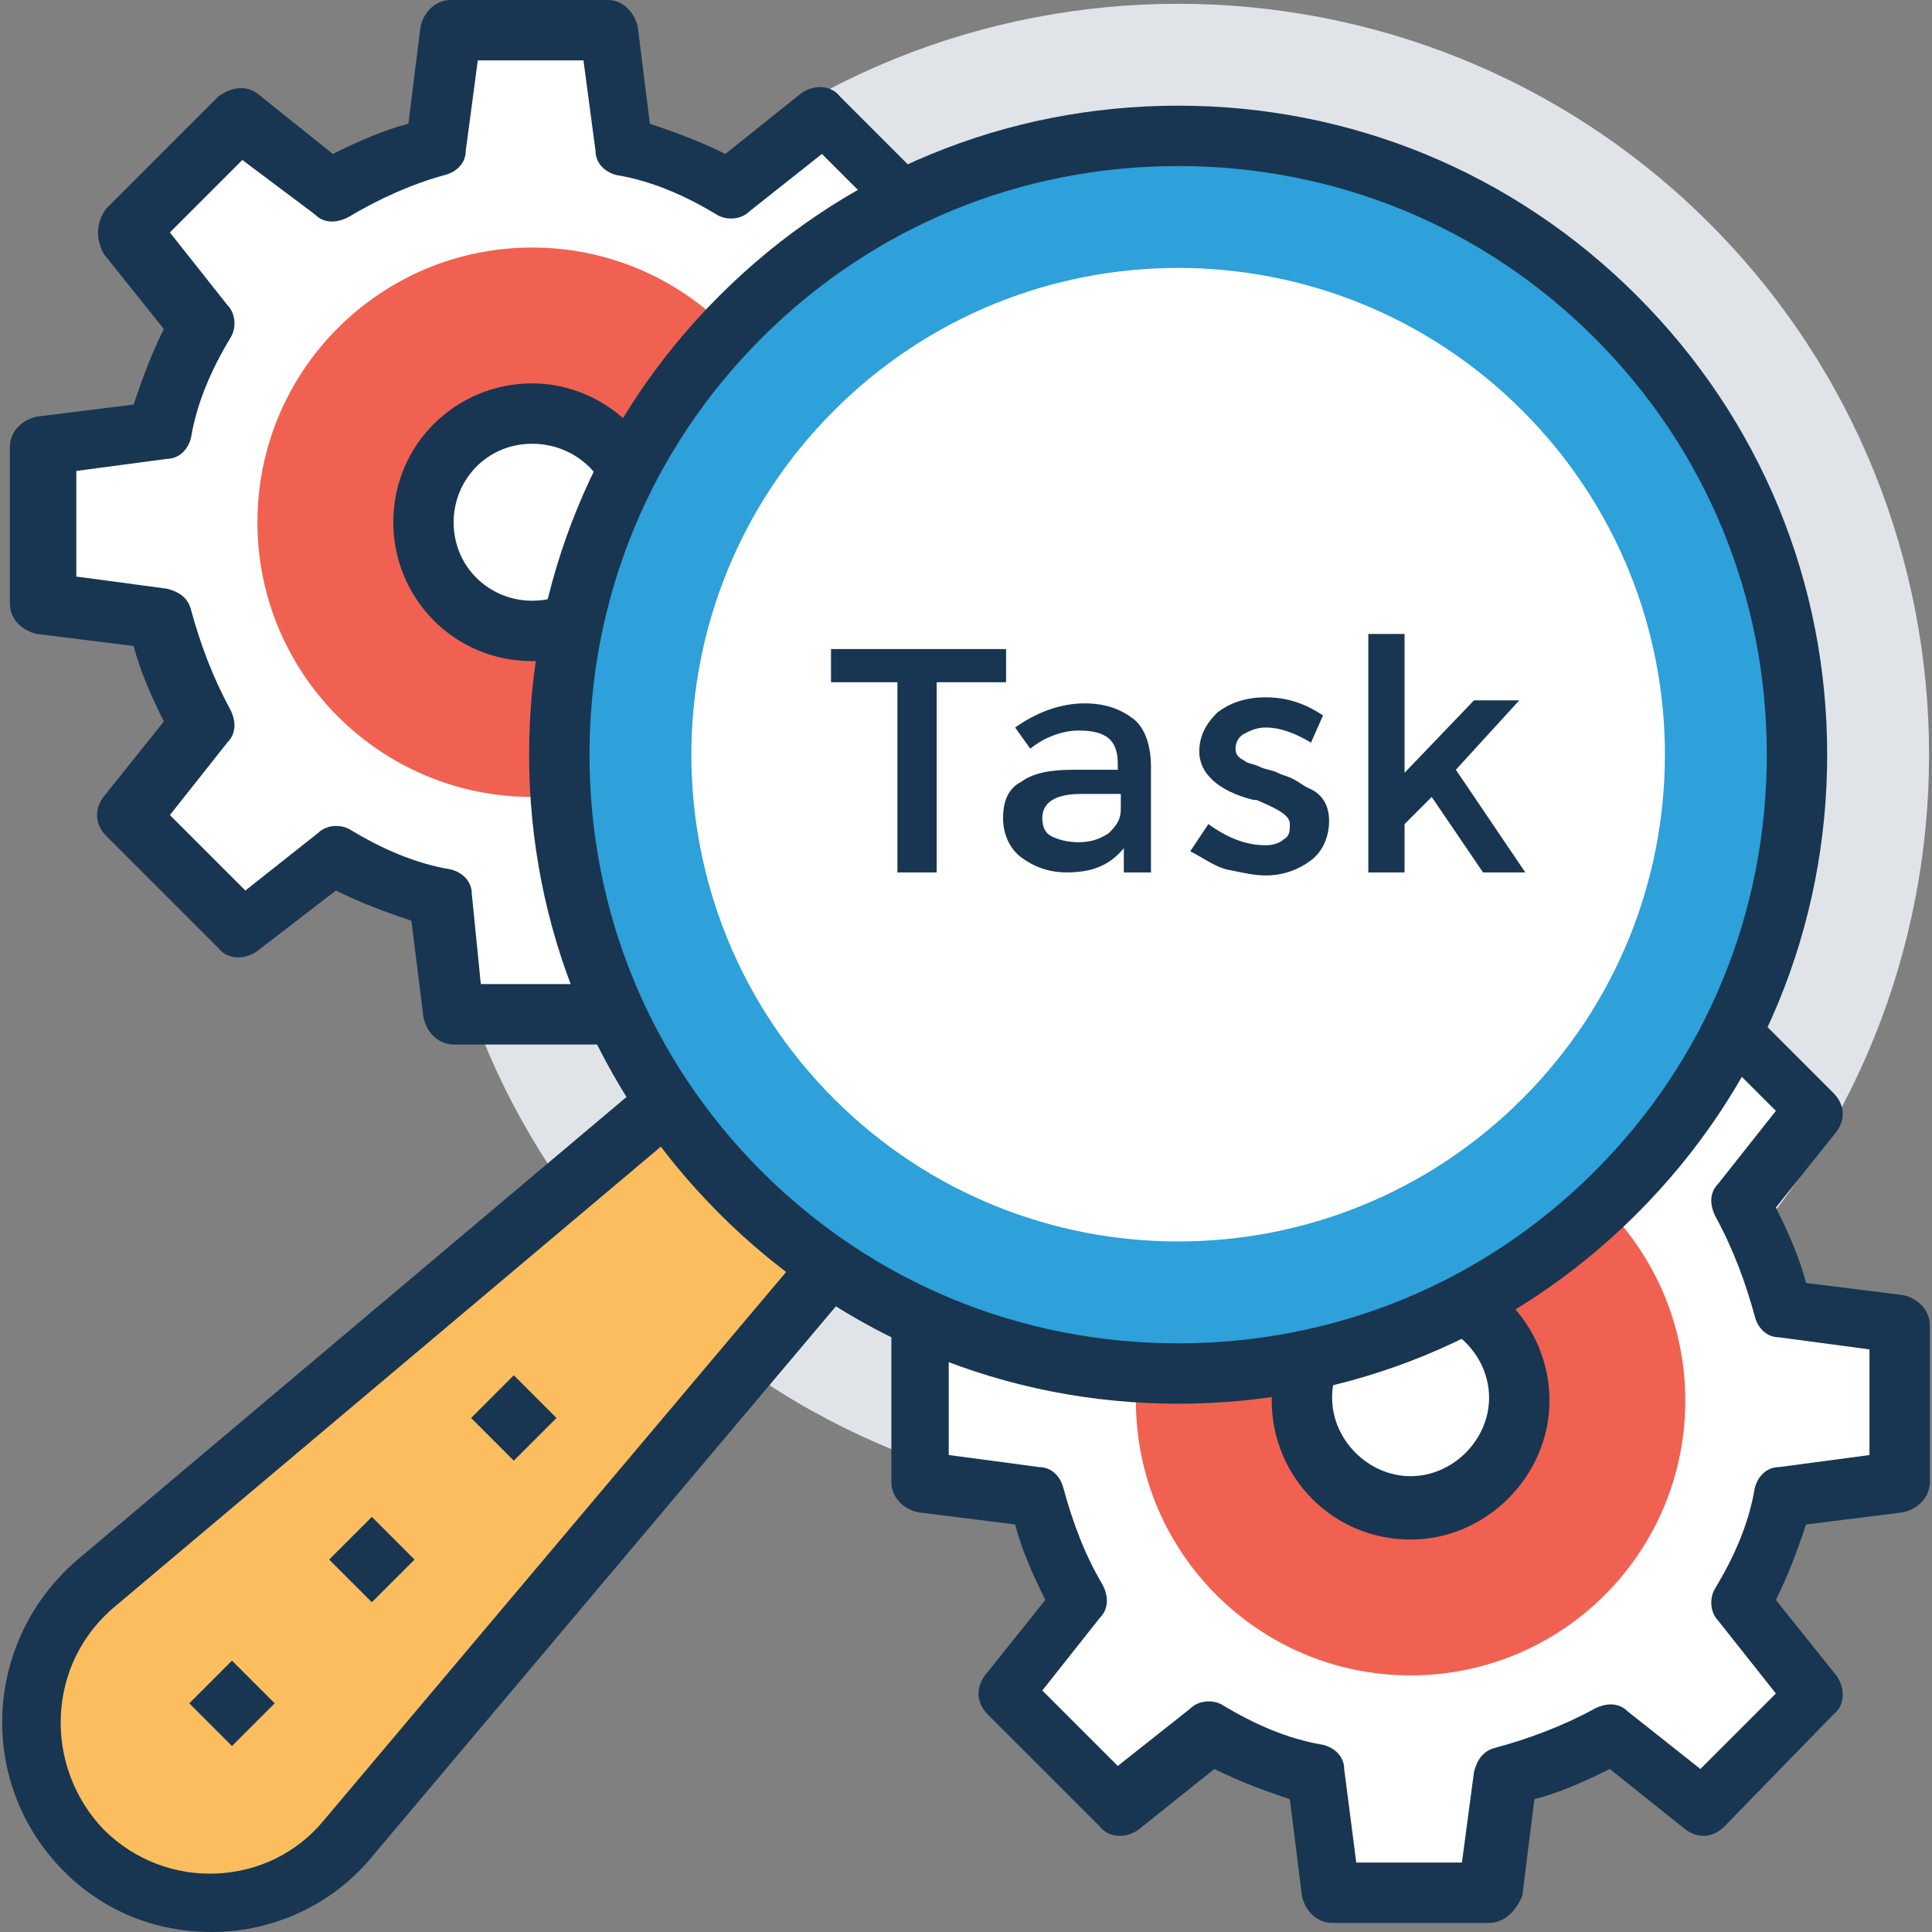
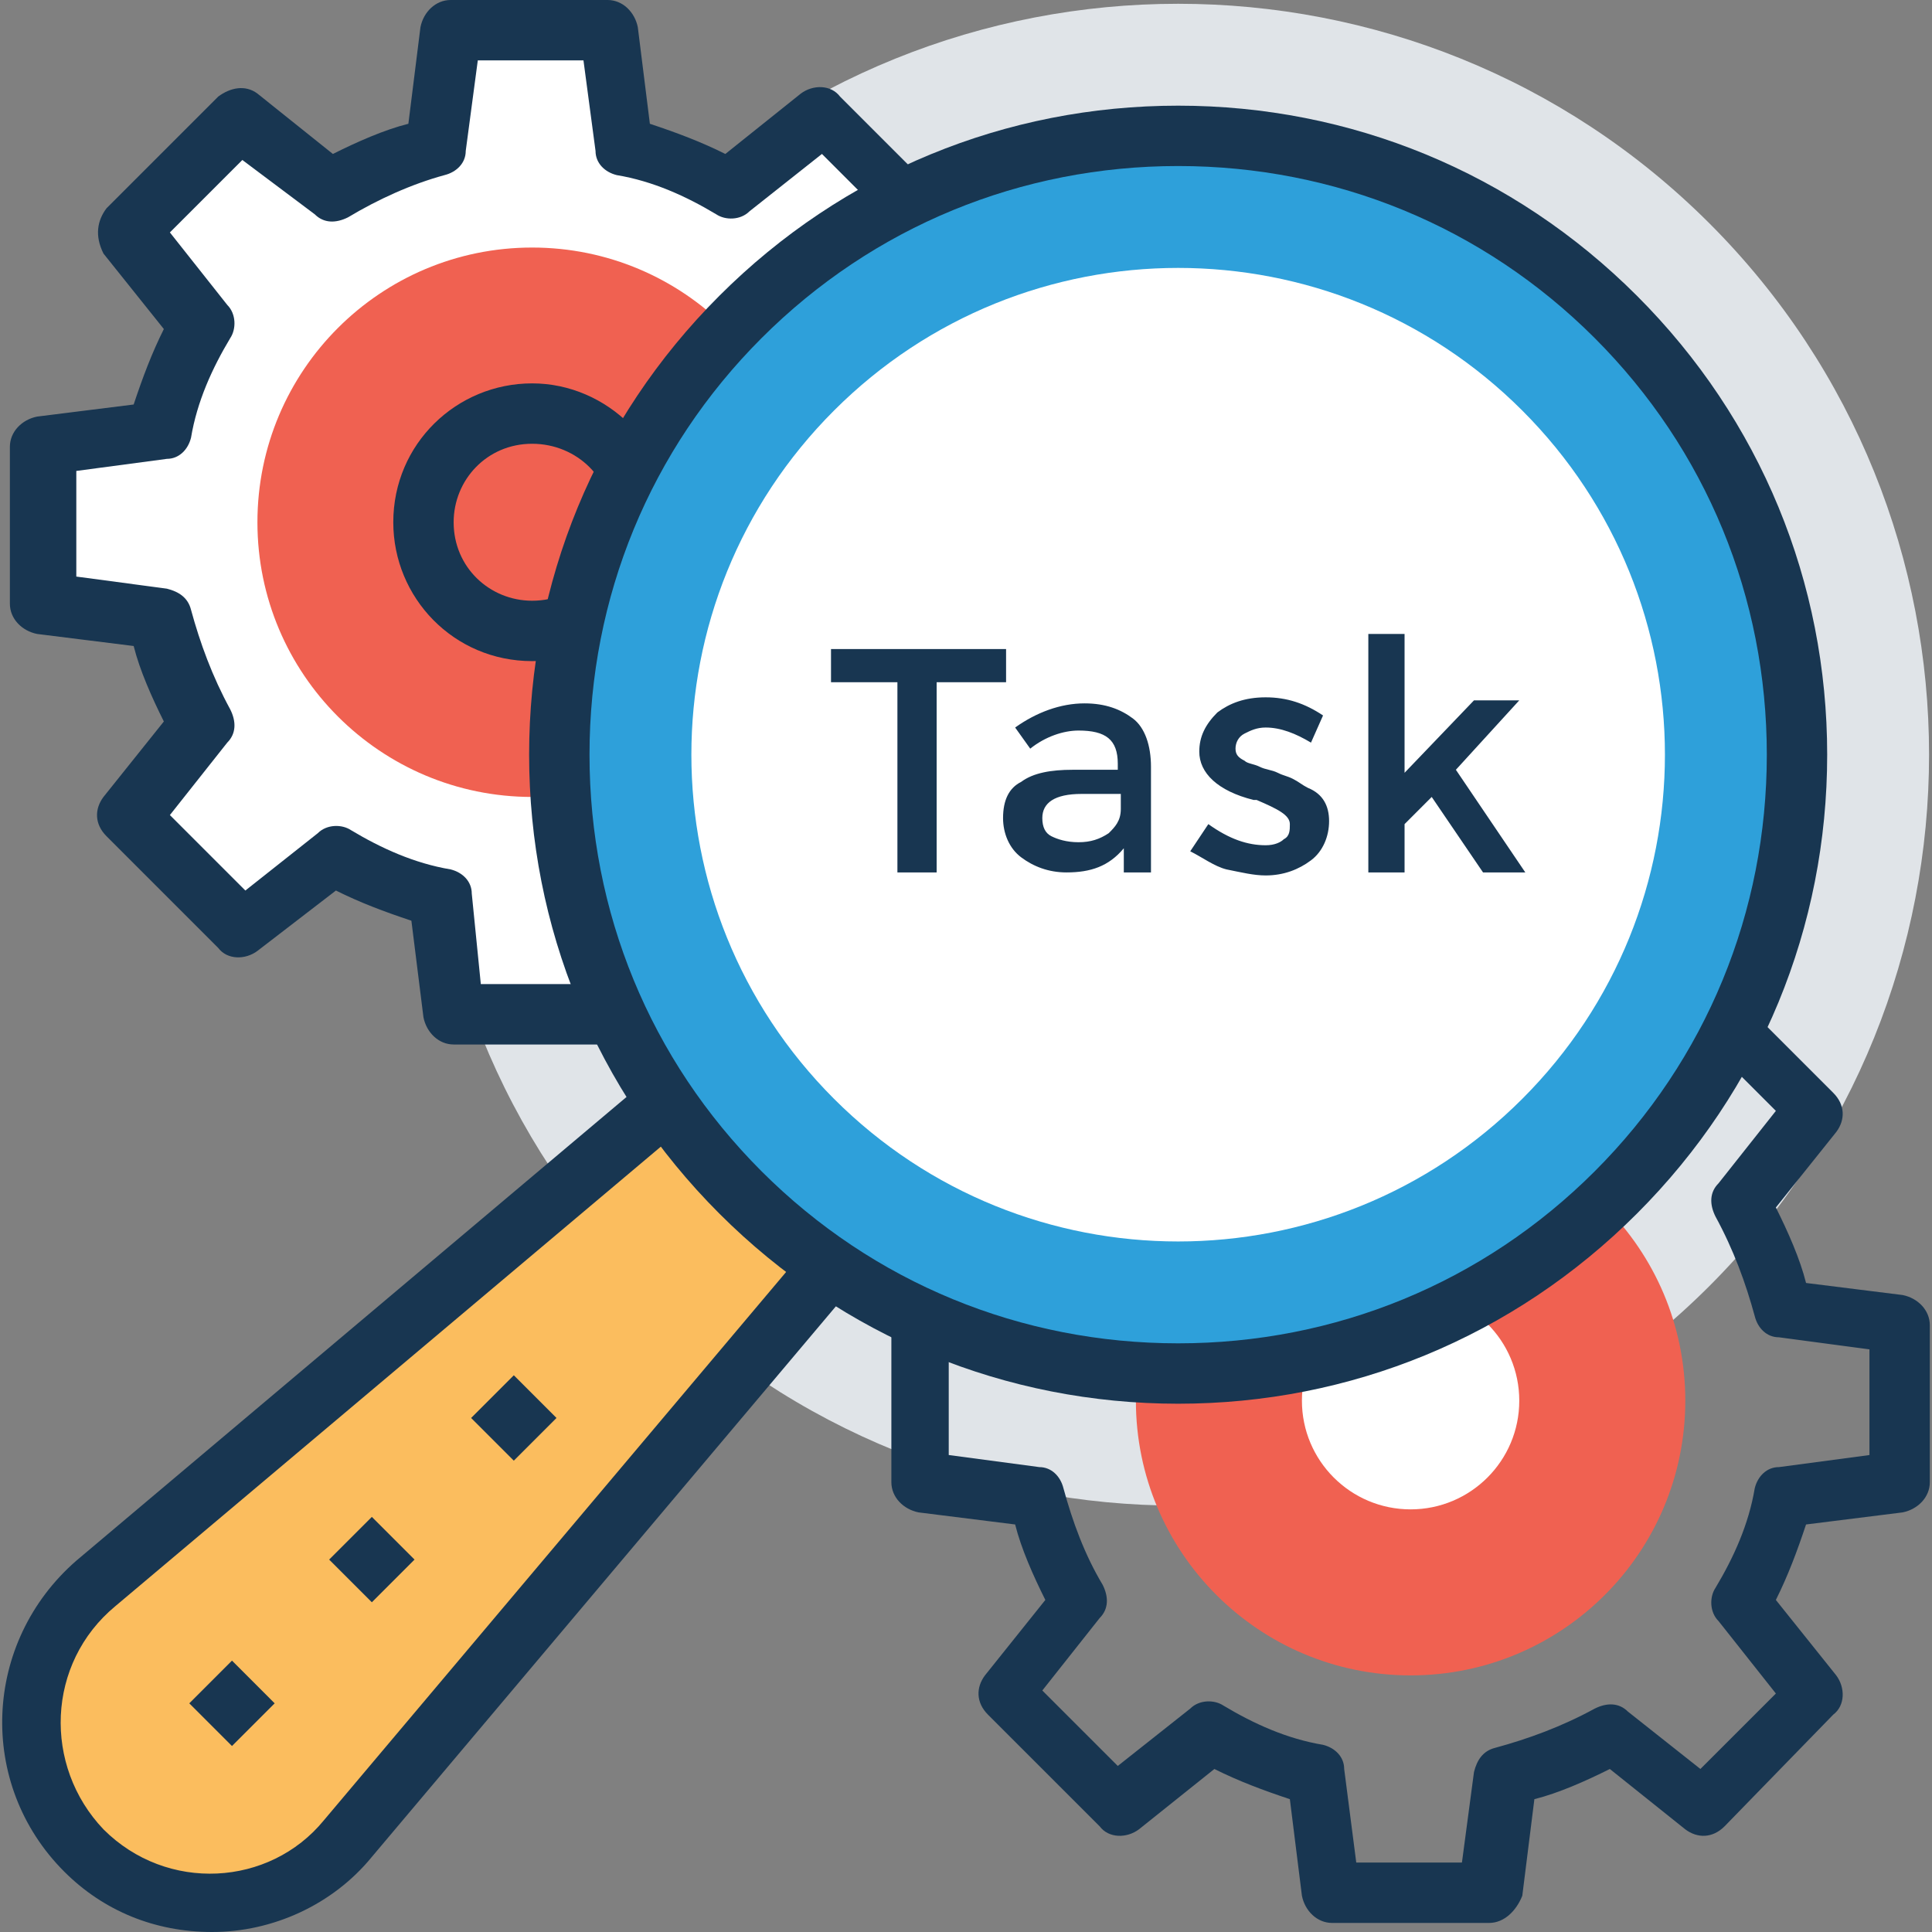
<svg xmlns="http://www.w3.org/2000/svg" width="94" height="94" viewBox="0 0 94 94" fill="none">
  <rect x="0" y="0" width="94" height="94" fill="#808080" stroke="none" />
  <path d="M31.472 62.569C17.225 48.322 17.225 25.116 31.472 10.869C45.719 -3.378 68.925 -3.378 83.172 10.869C97.419 25.116 97.419 48.322 83.172 62.569C68.925 76.816 45.719 76.816 31.472 62.569Z" fill="#E0E4E8" />
  <path d="M45.425 55.813L38.375 48.763L4.594 77.109C0.628 80.488 0.482 86.363 4.007 90.034C7.678 93.706 13.553 93.413 16.932 89.447L45.425 55.813Z" fill="#FBBD5E" />
  <path d="M10.322 94C7.532 94 5.035 92.972 3.125 91.062C-1.134 86.803 -0.84 79.9 3.713 75.934L37.347 47.587C37.935 47.147 38.816 47.147 39.257 47.734L46.307 54.784C46.894 55.372 46.894 56.253 46.454 56.694L18.107 90.328C16.197 92.678 13.26 94 10.322 94ZM38.228 50.672L5.622 78.138C2.244 80.928 2.097 85.922 5.035 89.006C8.119 92.091 13.113 91.797 15.757 88.566L43.369 55.812L38.228 50.672Z" fill="#183651" />
  <path d="M24.999 71.067L22.922 68.99L24.999 66.913L27.076 68.99L24.999 71.067Z" fill="#183651" />
  <path d="M18.092 77.957L16.015 75.88L18.092 73.803L20.169 75.88L18.092 77.957Z" fill="#183651" />
  <path d="M11.287 84.951L9.21 82.874L11.287 80.796L13.364 82.874L11.287 84.951Z" fill="#183651" />
  <path d="M49.831 29.228V21.59L44.103 20.856C43.663 18.947 42.928 17.331 41.9 15.716L45.425 11.162L39.991 5.728L35.438 9.253C33.822 8.225 32.06 7.637 30.297 7.05L29.563 1.322H21.925L21.338 7.197C19.428 7.637 17.813 8.372 16.197 9.4L11.644 5.728L6.21 11.162L9.735 15.715C8.706 17.331 8.119 19.093 7.532 20.856L1.803 21.59V29.228L7.532 29.962C7.972 31.871 8.707 33.487 9.735 35.103L6.21 39.656L11.644 45.09L16.197 41.565C17.813 42.593 19.575 43.181 21.338 43.768L22.072 49.496H29.709L30.444 43.768C32.353 43.328 33.969 42.593 35.584 41.565L40.137 45.09L45.572 39.656L42.047 35.103C43.075 33.487 43.662 31.724 44.25 29.962L49.831 29.228Z" fill="white" />
  <path d="M29.71 50.819H22.072C21.338 50.819 20.75 50.231 20.603 49.497L20.016 44.797C18.694 44.356 17.519 43.916 16.344 43.328L12.525 46.266C11.938 46.706 11.056 46.706 10.616 46.119L5.181 40.684C4.594 40.097 4.594 39.363 5.034 38.775L7.972 35.103C7.384 33.928 6.797 32.606 6.503 31.431L1.803 30.844C1.069 30.697 0.481 30.11 0.481 29.375V21.738C0.481 21.003 1.069 20.416 1.803 20.269L6.503 19.681C6.944 18.36 7.384 17.184 7.972 16.009L5.035 12.338C4.594 11.456 4.741 10.722 5.182 10.134L10.616 4.7C11.204 4.259 11.938 4.112 12.525 4.553L16.197 7.491C17.372 6.903 18.694 6.315 19.869 6.022L20.457 1.322C20.603 0.588 21.191 0 21.925 0H29.563C30.297 0 30.884 0.588 31.032 1.322L31.619 6.022C32.941 6.462 34.116 6.903 35.291 7.491L38.963 4.553C39.55 4.112 40.431 4.112 40.872 4.7L46.306 10.134C46.894 10.722 46.894 11.456 46.453 12.044L43.516 15.716C44.103 16.891 44.691 18.212 44.985 19.387L49.685 19.975C50.419 20.122 51.006 20.709 51.006 21.444V29.081C51.006 29.816 50.419 30.403 49.685 30.55L44.985 31.137C44.544 32.459 44.103 33.635 43.516 34.809L46.453 38.481C46.894 39.069 46.894 39.95 46.306 40.391L40.872 45.825C40.285 46.413 39.55 46.413 38.963 45.972L35.291 43.034C34.116 43.622 32.794 44.209 31.619 44.503L31.032 49.203C31.178 50.378 30.444 50.819 29.71 50.819ZM23.394 47.881H28.535L29.122 43.475C29.122 42.888 29.563 42.447 30.15 42.3C31.766 41.859 33.381 41.272 34.997 40.391C35.585 40.097 36.172 40.097 36.613 40.538L40.138 43.328L43.81 39.656L40.872 35.984C40.432 35.544 40.432 34.809 40.725 34.369C41.606 32.9 42.341 31.284 42.635 29.522C42.782 28.934 43.222 28.494 43.81 28.494L48.216 27.906V22.766L43.81 22.178C43.222 22.178 42.782 21.737 42.635 21.15C42.194 19.534 41.606 17.919 40.725 16.303C40.432 15.715 40.432 15.128 40.872 14.687L43.663 11.162L39.991 7.49L36.466 10.281C36.025 10.722 35.291 10.722 34.85 10.428C33.381 9.547 31.766 8.812 30.003 8.519C29.416 8.372 28.975 7.931 28.975 7.343L28.388 2.937H23.247L22.66 7.343C22.66 7.931 22.219 8.372 21.631 8.519C20.016 8.959 18.4 9.694 16.931 10.575C16.344 10.868 15.756 10.868 15.316 10.428L11.791 7.784L8.266 11.309L11.056 14.834C11.497 15.275 11.497 16.009 11.203 16.45C10.322 17.919 9.588 19.535 9.294 21.297C9.147 21.884 8.706 22.325 8.119 22.325L3.713 22.913V28.053L8.119 28.641C8.706 28.788 9.147 29.081 9.294 29.669C9.735 31.285 10.322 32.9 11.203 34.516C11.497 35.103 11.497 35.691 11.056 36.132L8.266 39.656L11.938 43.328L15.463 40.538C15.903 40.097 16.638 40.097 17.078 40.391C18.547 41.272 20.163 42.006 21.925 42.3C22.513 42.447 22.953 42.888 22.953 43.475L23.394 47.881Z" fill="#183651" />
-   <path d="M25.891 38.775C33.273 38.775 39.257 32.791 39.257 25.41C39.257 18.028 33.273 12.044 25.891 12.044C18.509 12.044 12.525 18.028 12.525 25.41C12.525 32.791 18.509 38.775 25.891 38.775Z" fill="#F06151" />
-   <path d="M25.891 30.697C28.811 30.697 31.178 28.33 31.178 25.41C31.178 22.489 28.811 20.122 25.891 20.122C22.971 20.122 20.604 22.489 20.604 25.41C20.604 28.33 22.971 30.697 25.891 30.697Z" fill="white" />
+   <path d="M25.891 38.775C33.273 38.775 39.257 32.791 39.257 25.41C39.257 18.028 33.273 12.044 25.891 12.044C18.509 12.044 12.525 18.028 12.525 25.41C12.525 32.791 18.509 38.775 25.891 38.775" fill="#F06151" />
  <path d="M25.891 32.166C22.072 32.166 19.135 29.081 19.135 25.41C19.135 21.591 22.219 18.653 25.891 18.653C29.563 18.653 32.647 21.738 32.647 25.41C32.647 29.228 29.71 32.166 25.891 32.166ZM25.891 21.591C23.688 21.591 22.072 23.353 22.072 25.41C22.072 27.613 23.835 29.228 25.891 29.228C28.094 29.228 29.71 27.466 29.71 25.41C29.857 23.353 28.094 21.591 25.891 21.591Z" fill="#183651" />
-   <path d="M92.572 71.969V64.332L86.844 63.597C86.403 61.688 85.669 60.072 84.641 58.457L88.166 53.904L82.732 48.469L78.178 51.994C76.563 50.966 74.8 50.379 73.038 49.791L72.304 44.063H64.666L63.932 49.791C62.023 50.232 60.407 50.966 58.791 51.994L54.238 48.469L48.804 53.904L52.329 58.457C51.301 60.072 50.713 61.835 50.126 63.597L44.398 64.332V71.969L50.126 72.703C50.566 74.613 51.301 76.228 52.329 77.844L48.804 82.397L54.238 87.831L58.791 84.306C60.407 85.334 62.169 85.922 63.932 86.509L64.666 92.237H72.304L73.038 86.509C74.947 86.069 76.563 85.334 78.178 84.306L82.732 87.831L88.166 82.397L84.641 77.844C85.669 76.228 86.257 74.466 86.844 72.703L92.572 71.969Z" fill="white" />
  <path d="M72.45 93.559H64.813C64.079 93.559 63.491 92.972 63.344 92.237L62.757 87.537C61.435 87.097 60.26 86.656 59.085 86.069L55.413 89.006C54.825 89.447 53.944 89.447 53.504 88.859L48.069 83.425C47.482 82.837 47.482 82.103 47.922 81.515L50.86 77.844C50.272 76.668 49.685 75.347 49.391 74.172L44.691 73.584C43.957 73.437 43.369 72.85 43.369 72.115V64.478C43.369 63.744 43.957 63.156 44.691 63.009L49.391 62.422C49.832 61.1 50.272 59.925 50.86 58.75L47.922 55.078C47.482 54.49 47.482 53.609 48.069 53.169L53.504 47.734C54.091 47.147 54.825 47.147 55.413 47.587L59.085 50.525C60.26 49.937 61.582 49.35 62.757 49.056L63.344 44.356C63.491 43.622 64.078 43.034 64.813 43.034H72.45C73.185 43.034 73.772 43.622 73.919 44.356L74.507 49.056C75.829 49.497 77.004 49.937 78.178 50.525L81.85 47.587C82.438 47.147 83.319 47.147 83.76 47.734L89.194 53.169C89.782 53.756 89.782 54.49 89.341 55.078L86.403 58.75C86.991 59.925 87.579 61.247 87.872 62.422L92.572 63.009C93.307 63.156 93.894 63.743 93.894 64.478V72.115C93.894 72.85 93.307 73.437 92.572 73.584L87.872 74.172C87.432 75.494 86.991 76.669 86.403 77.844L89.341 81.515C89.782 82.103 89.782 82.984 89.194 83.425L83.907 88.859C83.319 89.447 82.585 89.447 81.997 89.006L78.325 86.069C77.15 86.656 75.829 87.244 74.654 87.537L74.066 92.237C73.772 92.972 73.185 93.559 72.45 93.559ZM65.988 90.622H71.129L71.716 86.215C71.863 85.628 72.157 85.187 72.744 85.04C74.36 84.6 75.975 84.012 77.591 83.131C78.179 82.837 78.766 82.837 79.207 83.278L82.732 86.068L86.404 82.397L83.613 78.871C83.172 78.431 83.172 77.696 83.466 77.256C84.347 75.787 85.082 74.171 85.376 72.409C85.522 71.821 85.963 71.381 86.551 71.381L90.957 70.793V65.653L86.551 65.065C85.963 65.065 85.522 64.624 85.376 64.037C84.935 62.421 84.347 60.806 83.466 59.19C83.172 58.602 83.172 58.015 83.613 57.574L86.404 54.049L82.732 50.377L79.207 53.168C78.766 53.609 78.032 53.609 77.591 53.315C76.122 52.434 74.507 51.699 72.744 51.406C72.157 51.259 71.716 50.818 71.716 50.23L71.129 45.824H65.988L65.4 50.23C65.254 50.818 64.96 51.259 64.372 51.406C62.757 51.846 61.141 52.434 59.525 53.315C58.938 53.609 58.35 53.609 57.91 53.168L54.385 50.377L50.713 54.049L53.503 57.574C53.944 58.015 53.944 58.749 53.65 59.19C52.769 60.659 52.035 62.275 51.741 64.037C51.594 64.624 51.153 65.065 50.566 65.065L46.16 65.653V70.793L50.566 71.381C51.153 71.381 51.594 71.821 51.741 72.409C52.181 74.025 52.769 75.64 53.65 77.109C53.944 77.696 53.944 78.284 53.503 78.725L50.713 82.25L54.385 85.921L57.91 83.131C58.35 82.69 59.085 82.69 59.525 82.984C60.994 83.865 62.61 84.6 64.372 84.893C64.96 85.04 65.4 85.481 65.4 86.068L65.988 90.622Z" fill="#183651" />
  <path d="M68.632 81.515C76.013 81.515 81.997 75.531 81.997 68.15C81.997 60.768 76.013 54.784 68.632 54.784C61.25 54.784 55.266 60.768 55.266 68.15C55.266 75.531 61.25 81.515 68.632 81.515Z" fill="#F06151" />
  <path d="M68.632 73.437C71.552 73.437 73.919 71.07 73.919 68.15C73.919 65.23 71.552 62.862 68.632 62.862C65.711 62.862 63.344 65.23 63.344 68.15C63.344 71.07 65.711 73.437 68.632 73.437Z" fill="white" />
-   <path d="M68.632 74.906C64.813 74.906 61.875 71.822 61.875 68.15C61.875 64.331 64.96 61.394 68.632 61.394C72.45 61.394 75.388 64.478 75.388 68.15C75.388 71.822 72.303 74.906 68.632 74.906ZM68.632 64.184C66.428 64.184 64.813 65.947 64.813 68.003C64.813 70.059 66.575 71.822 68.632 71.822C70.688 71.822 72.45 70.059 72.45 68.003C72.45 65.947 70.688 64.184 68.632 64.184Z" fill="#183651" />
  <path d="M57.322 66.828C73.951 66.828 87.432 53.348 87.432 36.719C87.432 20.09 73.951 6.609 57.322 6.609C40.693 6.609 27.213 20.09 27.213 36.719C27.213 53.348 40.693 66.828 57.322 66.828Z" fill="#2EA0DA" />
  <path d="M57.322 68.297C48.95 68.297 41.019 65.066 34.997 59.044C28.976 53.022 25.744 45.091 25.744 36.719C25.744 28.347 28.975 20.416 34.997 14.394C41.019 8.372 48.95 5.141 57.322 5.141C65.694 5.141 73.626 8.372 79.647 14.394C85.669 20.416 88.9 28.347 88.9 36.719C88.9 45.091 85.669 53.022 79.647 59.044C73.625 65.066 65.694 68.297 57.322 68.297ZM57.322 8.078C49.685 8.078 42.488 11.016 37.053 16.45C31.619 21.884 28.682 29.081 28.682 36.719C28.682 44.356 31.619 51.553 37.053 56.988C42.488 62.422 49.685 65.359 57.322 65.359C64.96 65.359 72.157 62.422 77.591 56.988C83.026 51.553 85.963 44.356 85.963 36.719C85.963 29.081 83.025 21.884 77.591 16.45C72.157 11.015 64.96 8.078 57.322 8.078Z" fill="#183651" />
  <path d="M40.578 53.463C31.325 44.209 31.325 29.228 40.578 19.975C49.831 10.722 64.813 10.722 74.066 19.975C83.319 29.228 83.319 44.209 74.066 53.463C64.813 62.716 49.831 62.716 40.578 53.463Z" fill="white" />
  <path d="M45.572 33.194V42.447H43.663V33.194H40.432V31.578H48.95V33.194H45.572ZM56.294 42.447H54.678V41.272C53.944 42.153 53.063 42.447 51.888 42.447C51.007 42.447 50.272 42.153 49.685 41.713C49.097 41.272 48.803 40.538 48.803 39.803C48.803 38.922 49.097 38.334 49.685 38.041C50.272 37.6 51.153 37.453 52.182 37.453H54.385V37.16C54.385 35.984 53.797 35.544 52.475 35.544C51.741 35.544 50.859 35.838 50.125 36.425L49.391 35.397C50.419 34.663 51.594 34.222 52.769 34.222C53.797 34.222 54.532 34.516 55.119 34.956C55.707 35.397 56 36.278 56 37.306V42.447H56.294V42.447ZM54.532 39.363V38.628H52.622C51.3 38.628 50.713 39.069 50.713 39.803C50.713 40.244 50.86 40.538 51.153 40.685C51.447 40.832 51.888 40.978 52.475 40.978C53.063 40.978 53.503 40.831 53.944 40.538C54.238 40.244 54.532 39.95 54.532 39.363ZM64.666 39.95C64.666 40.684 64.372 41.419 63.785 41.859C63.197 42.3 62.463 42.594 61.582 42.594C60.994 42.594 60.407 42.447 59.672 42.3C59.085 42.153 58.497 41.712 57.91 41.419L58.791 40.097C59.819 40.831 60.7 41.125 61.582 41.125C62.022 41.125 62.316 40.978 62.463 40.831C62.757 40.684 62.757 40.391 62.757 40.097C62.757 39.657 62.169 39.363 61.141 38.922H60.994C59.231 38.481 58.35 37.6 58.35 36.572C58.35 35.838 58.644 35.25 59.231 34.663C59.819 34.222 60.553 33.928 61.581 33.928C62.61 33.928 63.491 34.222 64.372 34.81L63.785 36.132C63.05 35.691 62.316 35.397 61.581 35.397C61.141 35.397 60.847 35.544 60.553 35.691C60.26 35.838 60.113 36.132 60.113 36.425C60.113 36.719 60.26 36.866 60.553 37.013C60.7 37.16 60.994 37.16 61.288 37.306C61.581 37.453 61.875 37.453 62.169 37.6C62.462 37.747 62.609 37.747 62.903 37.894C63.197 38.041 63.344 38.187 63.637 38.334C64.372 38.628 64.666 39.216 64.666 39.95ZM68.338 42.447H66.575V30.844H68.338V37.6L71.716 34.075H73.919L70.835 37.453L74.213 42.447H72.156L69.659 38.775L68.338 40.097V42.447H68.338Z" fill="#183651" />
</svg>